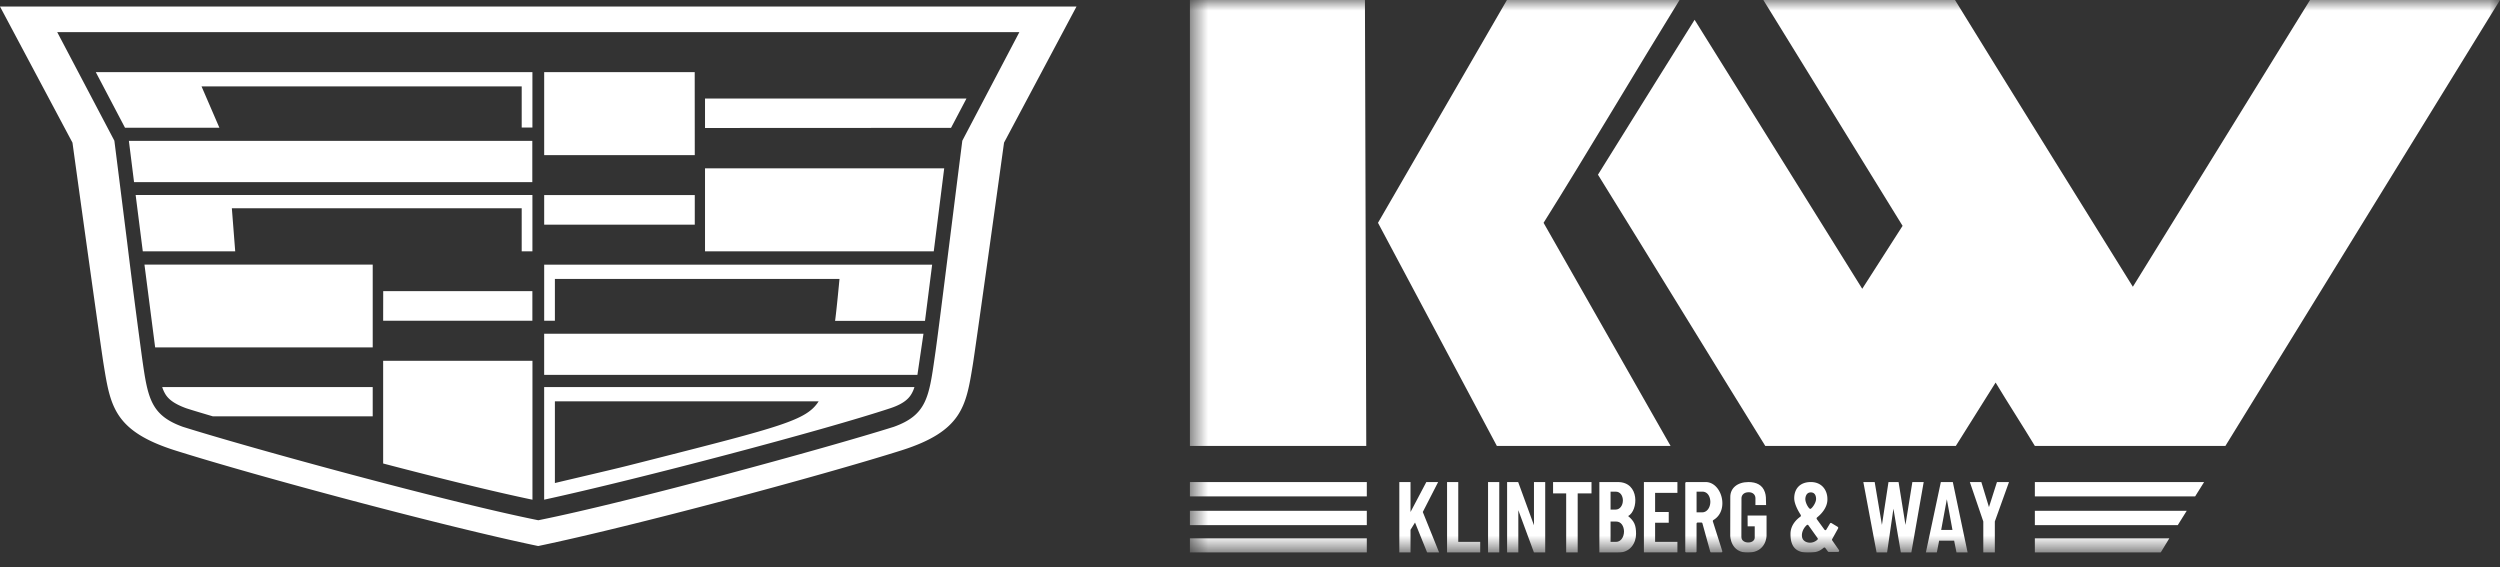
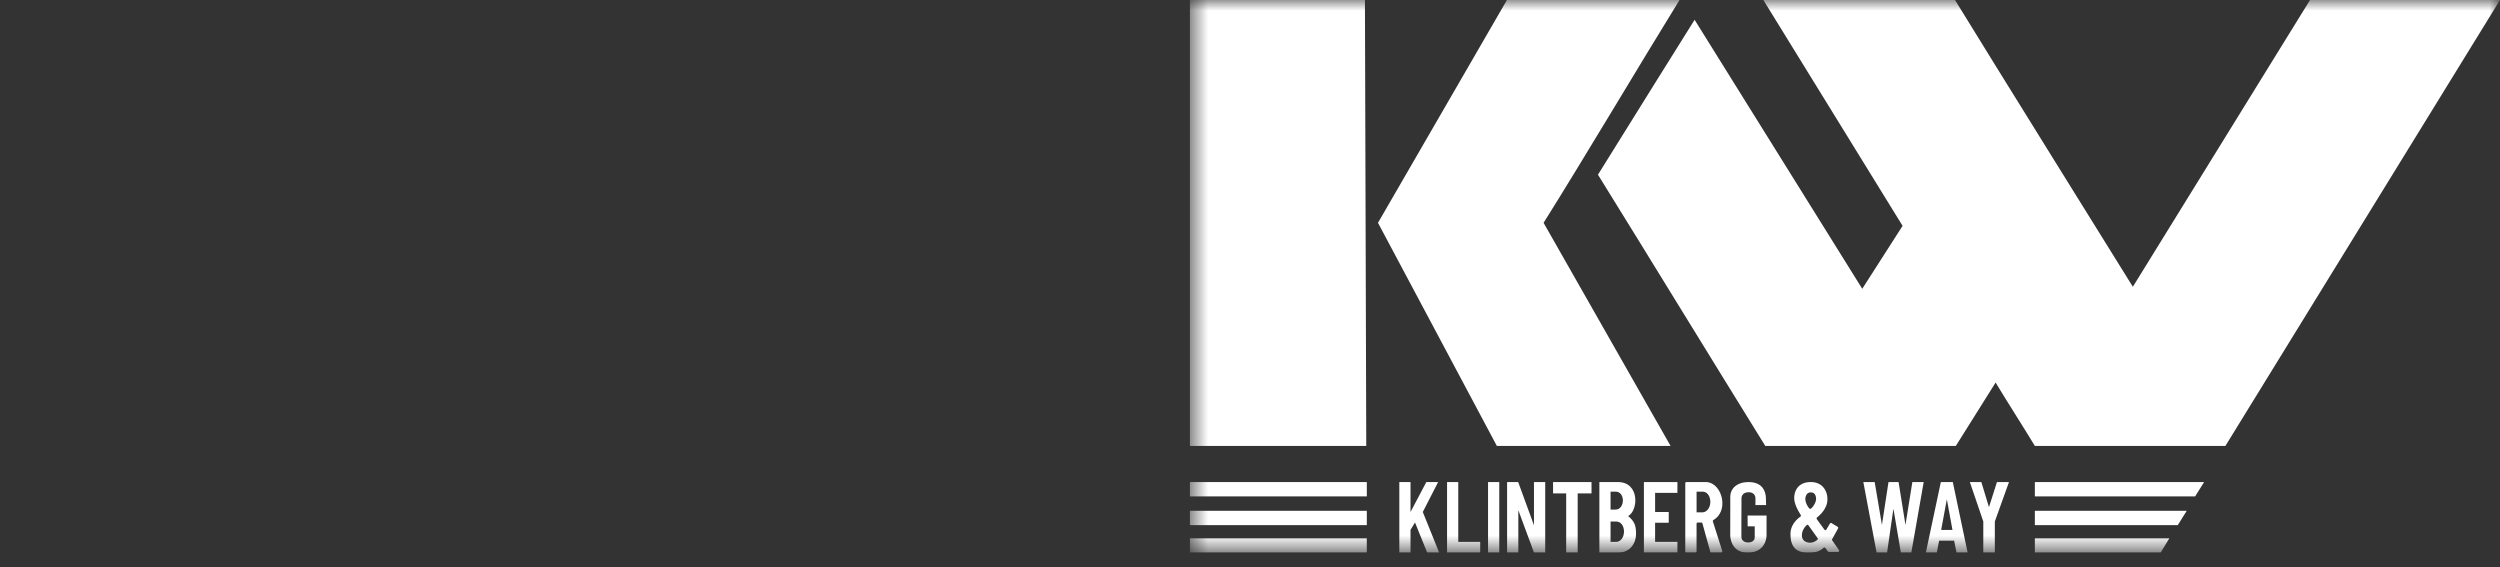
<svg xmlns="http://www.w3.org/2000/svg" width="119" height="27" fill="none" viewBox="0 0 119 27">
  <rect x="0" y="0" width="119" height="27" fill="#333333" stroke="none" />
  <g clip-path="url(#clip0_9599_44334)">
    <path fill="#fff" fill-rule="evenodd" d="m47.791 6.792 3.45-6.48H0l3.45 6.48c.378 2.752 1.367 9.845 1.479 10.53l.014.088c.316 1.931.51 3.116 3.393 4.03 3.897 1.229 12.806 3.62 17.282 4.551 4.477-.933 13.39-3.322 17.287-4.552 2.884-.913 3.077-2.098 3.393-4.03l.014-.087c.112-.69 1.101-7.778 1.48-10.53ZM5.95 6.08h4.493l-.85-1.967h15.24v1.959h.51V3.433H4.559L5.95 6.08Zm.43 2.59h18.958V6.706H6.135l.246 1.966Zm4.816 3.294H6.797l-.34-2.681h18.886v2.681h-.51V9.912H11.036l.16 2.052Zm14.145 3.302h-7.103l.003-1.408h7.1v1.408Zm.561-11.833h7.166l.003 3.95h-7.168v-3.95ZM7.82 18.667c.116.235.332.509 1.049.768.309.1.65.201 1.097.334l.17.05h7.605v-1.394H7.721c.027.084.06.165.097.242h.002Zm9.921-2.131H7.385l-.509-3.94h10.865v3.94Zm.497 5.526c2.652.695 5.245 1.336 7.107 1.724v-6.611h-7.107v4.887Zm26.209-10.098H33.559V8.013h11.385l-.497 3.951ZM33.559 4.69v1.402l11.71-.006.735-1.396H33.56ZM48.52 1.53H2.724l2.72 5.168c.235 1.853.438 3.478.612 4.861v.001a409.404 409.404 0 0 0 .704 5.456v.001c.27 1.895.391 2.742 1.943 3.299 3.235 1.018 12.611 3.583 16.92 4.448 4.31-.865 13.687-3.427 16.924-4.448 1.552-.556 1.672-1.404 1.943-3.298l.027-.189.014-.096c.113-.806.341-2.618.683-5.338.17-1.347.366-2.916.592-4.697l2.715-5.167ZM26.413 15.267h-.51v-2.67H44.37l-.34 2.675H39.75c.066-.468.192-1.801.21-1.995H26.413v1.99Zm-.51 2.576h17.766l.288-1.957H25.902v1.957Zm0-8.558h7.168v1.41h-7.168v-1.41Zm0 9.14h17.624a1.395 1.395 0 0 1-.096.243c-.116.235-.33.525-1.05.763-3.192 1.057-11.962 3.37-16.479 4.354v-5.36Zm1.742 4.276c-.487.115-.937.22-1.232.292v-3.89h12.555c-.576.901-1.735 1.196-8.164 2.83l-.885.224c-.45.115-1.42.343-2.274.544Z" clip-rule="evenodd" />
  </g>
  <g clip-path="url(#clip1_9599_44334)">
    <mask id="mask0_9599_44334" width="63" height="27" x="56" y="0" maskUnits="userSpaceOnUse" style="mask-type:luminance">
      <path fill="#fff" d="M119 0H56.63v26.305H119V0Z" />
    </mask>
    <g fill="#fff" mask="url(#mask0_9599_44334)">
      <path d="M96.859 23.63v-.684h8.056l-.427.683h-7.63ZM96.859 24.997v-.683h7.229l-.427.683h-6.802ZM96.859 26.306v-.683h6.402l-.416.683h-5.986ZM94.405 24.823l-.64-1.877h.547l.363 1.193.38-1.193h.573l-.674 1.877v1.483h-.549v-1.483Z" />
-       <path fill-rule="evenodd" d="m91.67 26.306.714-3.36h.57l.706 3.36h-.529l-.114-.57h-.714l-.112.57h-.521Zm.73-1.082h.537l-.267-1.46-.27 1.46Z" clip-rule="evenodd" />
+       <path fill-rule="evenodd" d="m91.67 26.306.714-3.36h.57l.706 3.36h-.529l-.114-.57h-.714l-.112.57h-.521Zm.73-1.082h.537l-.267-1.46-.27 1.46" clip-rule="evenodd" />
      <path d="M89.235 22.946h-.54l.632 3.36h.497l.303-2.093.354 2.093h.497l.59-3.36h-.54l-.328 2.04-.328-2.04h-.48l-.312 2.04-.345-2.04Z" />
      <path fill-rule="evenodd" d="m86.845 25.214-.363-.5a.063.063 0 0 1 .012-.085c.135-.106.51-.442.49-.888 0-.363-.227-.786-.773-.795-.538-.008-.806.329-.806.769 0 .29.219.656.308.792.018.029.01.07-.017.089-.13.09-.453.358-.468.786-.008.492.135.924.823.924.416 0 .56-.068.756-.232a.052.052 0 0 1 .076.008l.126.168c.01.013.026.021.042.021h.44c.043 0 .068-.053.042-.09l-.319-.458a.06.06 0 0 1-.002-.063l.28-.505a.059.059 0 0 0-.019-.078l-.295-.178a.051.051 0 0 0-.07.018l-.176.293a.051.051 0 0 1-.087.004Zm-.4-1.465c0 .198-.21.474-.276.474-.068 0-.244-.285-.235-.483.002-.048.025-.302.26-.302.234 0 .251.233.251.31Zm-.365 1.254.438.613a.054.054 0 0 1-.005.07c-.24.225-.56.163-.68.006-.13-.176-.052-.504.173-.7.022-.02.056-.013.074.011Z" clip-rule="evenodd" />
      <path d="M72.265 22.946h-.527v3.36h.534v-2.022l.747 2.022h.533v-3.36h-.535v2.058l-.752-2.058ZM84.066 24.04h-.507s-.003.045 0-.183v-.142c0-.155-.112-.285-.32-.285-.266 0-.345.171-.345.285v.325l-.004.904v.612c0 .18.157.267.325.267s.31-.087.31-.239v-.531h-.337l-.003-.512h.903v.954s.004.784-.863.81c-.866.026-.866-.81-.866-.81l.003-1.843c0-.421.34-.706.867-.706.365 0 .668.131.783.491.05.155.05.261.054.603Z" />
      <path fill-rule="evenodd" d="M80.272 22.946h.91c.775-.008 1.152 1.35.378 1.806a.062.062 0 0 0-.027.07l.447 1.408c.011.037-.014.075-.05.075h-.47a.054.054 0 0 1-.051-.04l-.373-1.352a.054.054 0 0 0-.05-.04h-.176c-.03 0-.054.025-.054.056v1.32c0 .031-.024.056-.053.056h-.43c-.03 0-.054-.025-.054-.056v-3.246c0-.031.024-.057.053-.057Zm.485.456h.27c.254 0 .378.232.385.476 0 .283-.16.509-.385.509h-.27v-.985Z" clip-rule="evenodd" />
      <path d="M79.845 22.946H78.25v3.36h1.595v-.513h-1.062v-.91h.649v-.513h-.649v-.911h1.062v-.513Z" />
      <path fill-rule="evenodd" d="M77.011 22.946h-.881v3.36h.882c.604 0 .864-.475.864-.889 0-.413-.079-.606-.377-.853.487-.255.562-1.618-.487-1.618Zm-.084 1.88h-.264v.967h.264c.22 0 .376-.221.376-.5-.006-.24-.128-.468-.376-.468Zm-.264-1.424h.242c.228 0 .34.201.345.412 0 .246-.143.442-.345.442h-.242v-.854Z" clip-rule="evenodd" />
      <path d="M75.756 22.946h-1.83v.541h.624v2.819h.548v-2.819h.658v-.54ZM71.365 22.946h-.534v3.36h.534v-3.36ZM68.88 22.946v3.36h1.578v-.513h-1.045v-2.847h-.534ZM67.141 22.946h-.533v3.36h.533v-1.087l.214-.347.58 1.434h.57l-.78-1.935.73-1.425h-.562l-.752 1.425v-1.425ZM56.63 23.63v-.684h8.43v.683h-8.43ZM56.63 24.997v-.683h8.43v.683h-8.43ZM56.63 26.306v-.683h8.43v.683h-8.43ZM79.52 21.226h-8.27l-5.658-10.62L71.73 0h8.216c-1.897 3.07-4.542 7.535-6.472 10.606l6.045 10.62ZM56.63 21.226V0h8.341l.063 21.226H56.63Z" />
      <path d="M101.524 13.65 109.957 0H119l-13.071 21.226h-9.07c-.59-.976-1.279-2.04-1.868-3.017l-1.894 3.017h-9.07c-2.616-4.221-5.348-8.69-7.964-12.911 1.013-1.64 4.6-7.373 4.6-7.373l7.98 12.804 1.92-2.996L83.935 0h9.123c1.407 2.303 8.466 13.65 8.466 13.65Z" />
    </g>
  </g>
  <defs>
    <clipPath id="clip0_9599_44334">
-       <path fill="#fff" d="M0 .313h51.363V25.99H0z" />
-     </clipPath>
+       </clipPath>
    <clipPath id="clip1_9599_44334">
      <path fill="#fff" d="M56.63 0H119v26.305H56.63z" />
    </clipPath>
  </defs>
</svg>